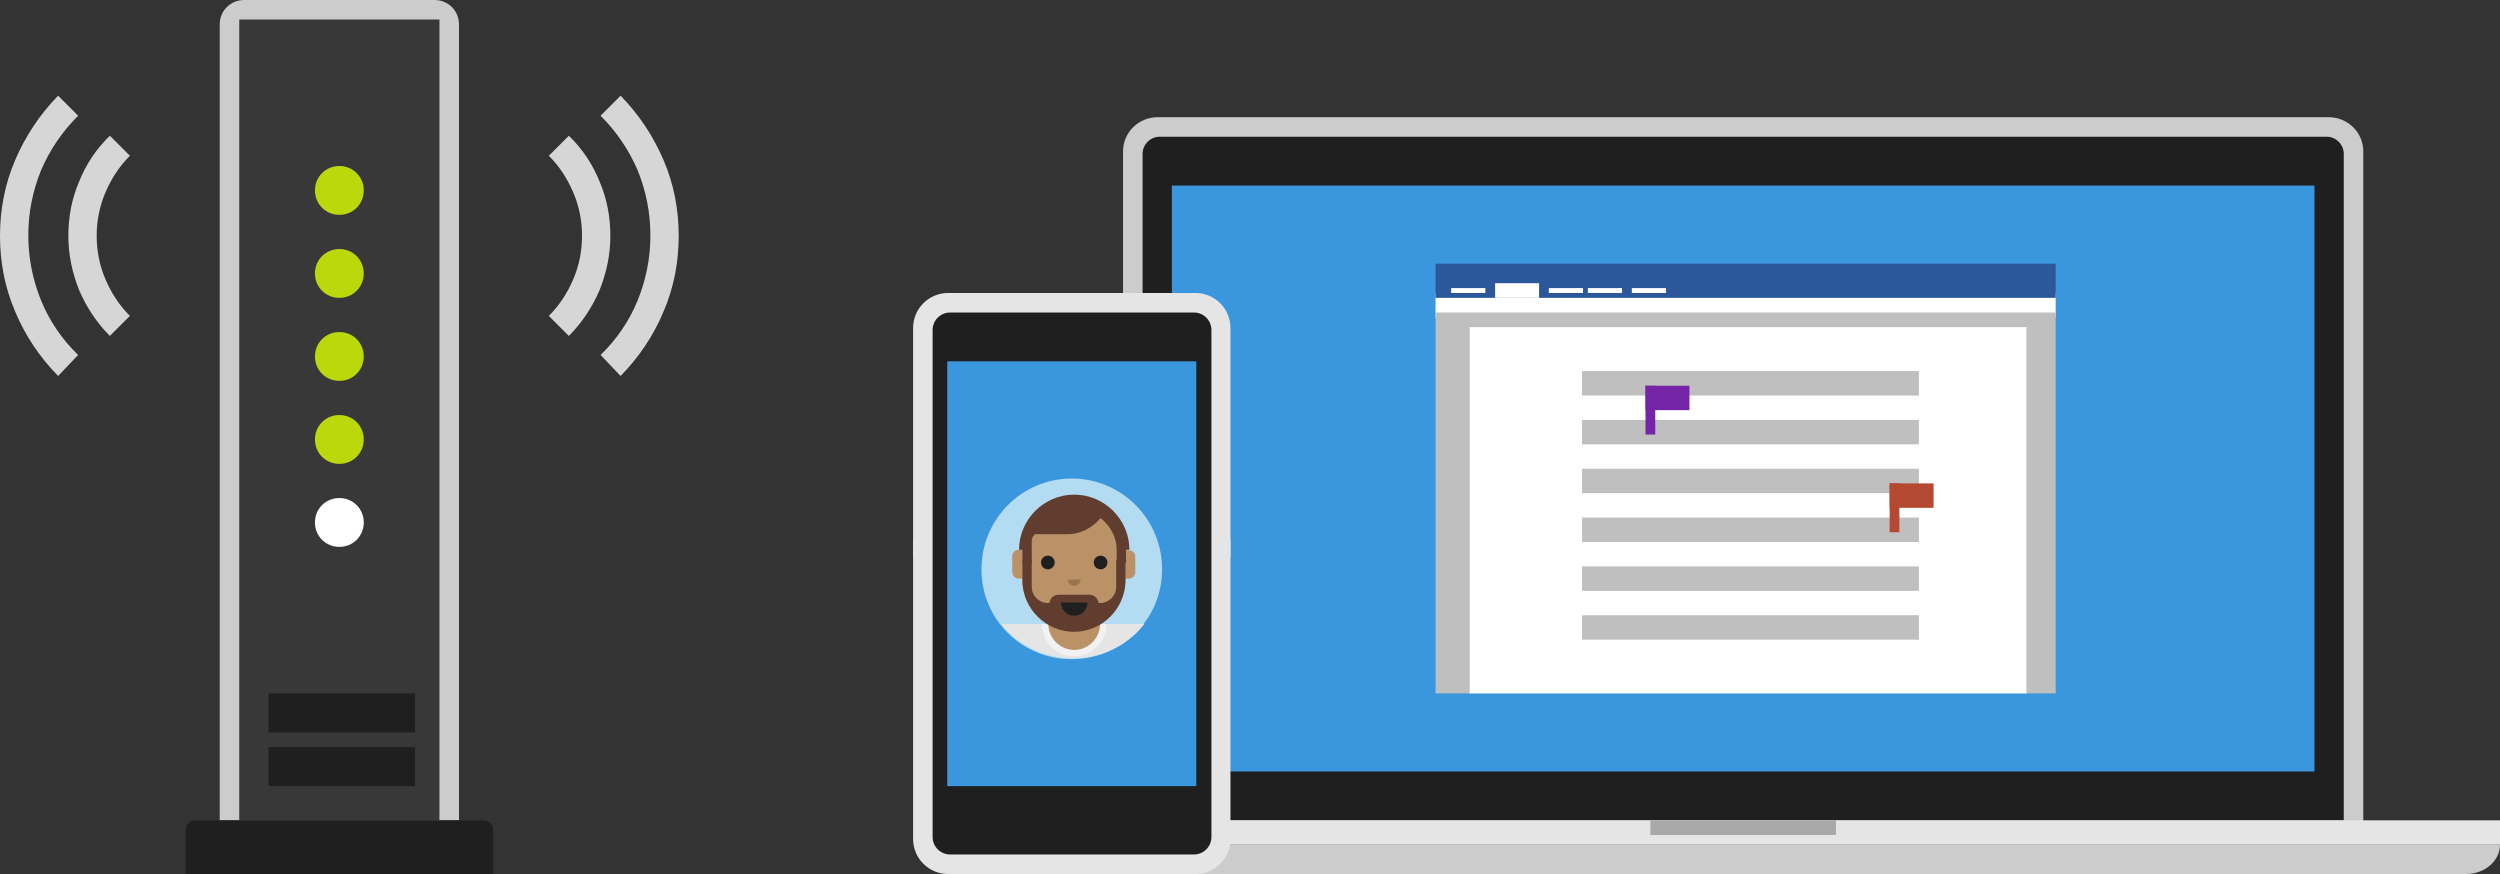
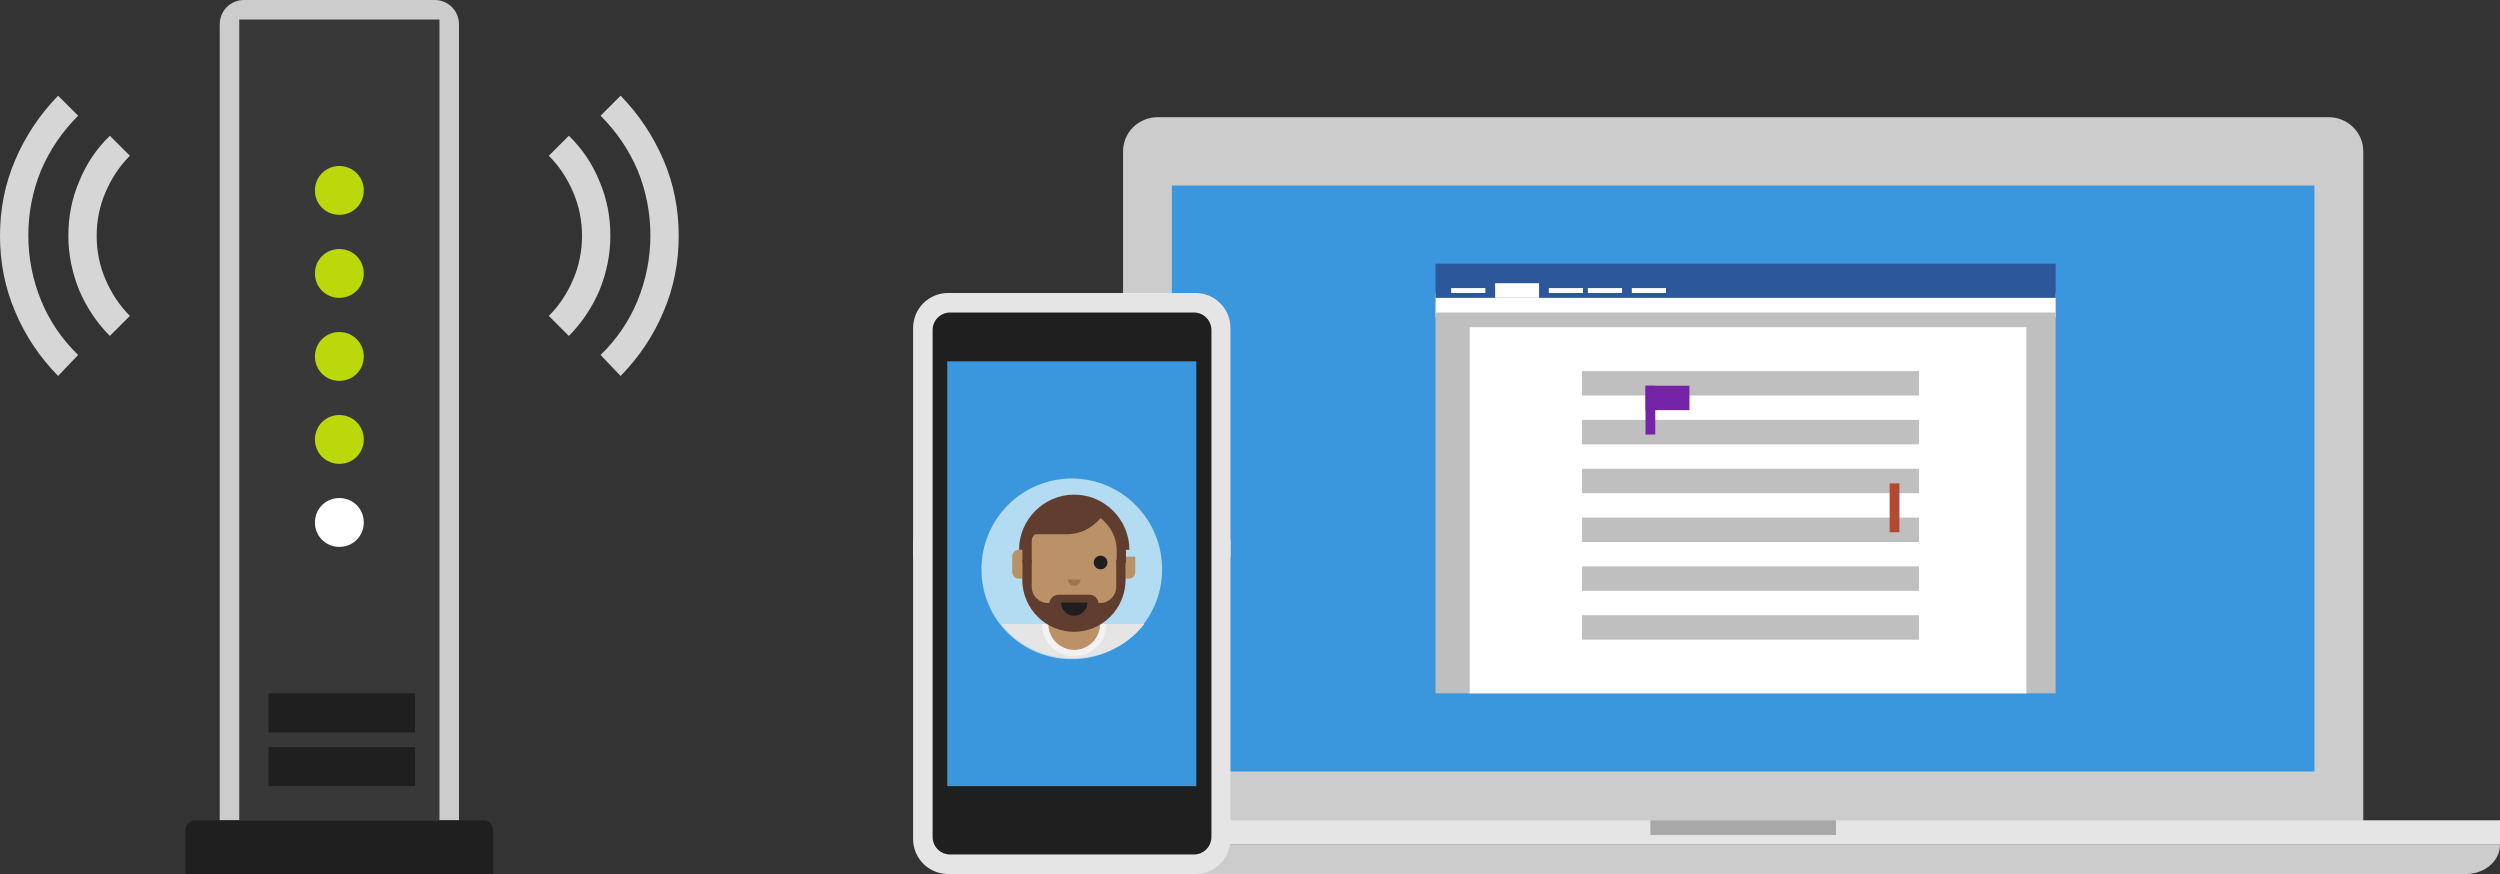
<svg xmlns="http://www.w3.org/2000/svg" xmlns:xlink="http://www.w3.org/1999/xlink" version="1.1" id="Layer_1" x="0px" y="0px" viewBox="0 0 512 179" style="enable-background:new 0 0 512 179;" xml:space="preserve">
  <rect x="0" y="0" width="512" height="179" fill="#333333" stroke="none" />
  <style type="text/css">
	.st0{fill:#CCCCCC;}
	.st1{fill:#1F1F1F;}
	.st2{fill:#3A96DD;}
	.st3{fill:#E5E5E5;}
	.st4{fill:#A8A8A8;}
	.st5{fill:#FFFFFF;}
	.st6{fill:#2C579B;}
	.st7{fill:#BFBFBF;}
	.st8{fill:#B54830;}
	.st9{fill:#7624A7;}
	.st10{opacity:0.8;fill:#FFFFFF;}
	.st11{fill:#383838;}
	.st12{fill:#BAD80A;}
	.st13{fill:#B3DBF2;}
	.st14{clip-path:url(#SVGID_2_);}
	.st15{fill:#BB9167;}
	.st16{clip-path:url(#SVGID_2_);fill:#E5E5E5;}
	.st17{clip-path:url(#SVGID_2_);fill:#F2F2F2;}
	.st18{clip-path:url(#SVGID_2_);fill:#BB9167;}
	.st19{clip-path:url(#SVGID_2_);fill:#613D30;}
	.st20{clip-path:url(#SVGID_2_);fill:#9B7451;}
	.st21{clip-path:url(#SVGID_2_);fill:#1F1F1F;}
</style>
  <g>
    <g>
      <path class="st0" d="M230,31c0-3.9,3.2-7,7.1-7h239.8c3.9,0,7.1,3.1,7.1,7v137.2H230V31z" />
-       <path class="st1" d="M234,31.5c0-1.9,1.6-3.5,3.5-3.5h239c1.9,0,3.5,1.6,3.5,3.5V168H234V31.5z" />
      <rect x="240" y="38" transform="matrix(-1 -4.462753e-11 4.462753e-11 -1 714 196)" class="st2" width="234" height="120" />
      <rect x="202" y="168" transform="matrix(-1 -4.561563e-11 4.561563e-11 -1 714 341)" class="st3" width="310" height="5" />
      <path class="st0" d="M202,173c0,3.3,3.2,6,7,6H505c3.9,0,7-2.7,7-6" />
      <rect x="338" y="168" transform="matrix(-1 -5.648472e-11 5.648472e-11 -1 714 339)" class="st4" width="38" height="3" />
    </g>
    <g>
      <rect id="Rectangle_70_8_" x="294" y="60" class="st5" width="127" height="5" />
      <rect id="Rectangle_70_7_" x="294" y="54" class="st6" width="127" height="7" />
      <g id="Repeat_Grid_4_4_" transform="translate(831.24 421.916)">
        <g transform="translate(-817.24 -356.916)">
          <rect id="Rectangle_25206-6_4_" x="283.2" y="-6" class="st5" width="7" height="1" />
        </g>
        <g transform="translate(-775.24 -356.916)">
          <rect id="Rectangle_25206-8_12_" x="261.2" y="-6" class="st5" width="7" height="1" />
        </g>
        <g transform="translate(-775.24 -356.916)">
          <rect id="Rectangle_25206-8_11_" x="269.2" y="-6" class="st5" width="7" height="1" />
        </g>
        <g transform="translate(-775.24 -356.916)">
          <rect id="Rectangle_25206-8_10_" x="278.2" y="-6" class="st5" width="7" height="1" />
        </g>
      </g>
      <rect id="Rectangle_71_4_" x="294" y="64" class="st7" width="127" height="78" />
      <rect id="Rectangle_110_4_" x="306.2" y="58" class="st5" width="9" height="3" />
      <rect id="Rectangle_73_4_" x="301" y="67" class="st5" width="114" height="75" />
      <g>
        <g id="Repeat_Grid_6_4_" transform="translate(899 457)">
          <g transform="translate(-875 -392)">
            <rect id="Rectangle_38594-7_4_" x="300" y="11" class="st7" width="69" height="5" />
          </g>
          <g transform="translate(-875 -371)">
            <rect id="Rectangle_38594-8_4_" x="300" y="0" class="st7" width="69" height="5" />
          </g>
          <g transform="translate(-875 -350)">
            <rect id="Rectangle_38594-9_4_" x="300" y="-11" class="st7" width="69" height="5" />
          </g>
          <g transform="translate(-875 -329)">
            <rect id="Rectangle_38594-10_4_" x="300" y="-22" class="st7" width="69" height="5" />
          </g>
          <g transform="translate(-875 -308)">
            <rect id="Rectangle_38594-11_4_" x="300" y="-33" class="st7" width="69" height="5" />
          </g>
          <g transform="translate(-875 -287)">
            <rect id="Rectangle_38594-12_4_" x="300" y="-44" class="st7" width="69" height="5" />
          </g>
        </g>
        <g id="Rectangle_121_4_" transform="translate(1041 507)">
          <rect x="-654" y="-408" class="st8" width="2" height="10" />
-           <rect id="Rectangle_118_4_" x="-654" y="-408" class="st8" width="9" height="5" />
        </g>
        <g id="Rectangle_123_4_" transform="translate(932 466)">
          <rect x="-595" y="-387" class="st9" width="2" height="10" />
          <rect id="Rectangle_120_4_" x="-595" y="-387" class="st9" width="9" height="5" />
        </g>
      </g>
    </g>
    <g>
      <g>
        <path class="st10" d="M22.5,68.8c-2.7-2.7-4.8-5.9-6.3-9.4c-1.4-3.5-2.2-7.2-2.2-11.1c0-3.9,0.7-7.6,2.2-11.1     c1.4-3.5,3.5-6.7,6.3-9.4l4.1,4.1c-2.2,2.2-3.8,4.7-5,7.5c-1.2,2.8-1.8,5.8-1.8,8.9c0,3.1,0.6,6.1,1.8,8.9c1.2,2.8,2.8,5.3,5,7.5     L22.5,68.8z" />
        <path class="st10" d="M11.9,77c-3.8-3.9-6.7-8.2-8.8-13.2C1,58.9,0,53.7,0,48.3s1-10.6,3.1-15.5c2.1-4.9,5-9.3,8.8-13.2l4.1,4.1     c-3.3,3.3-5.8,7-7.6,11.2c-1.7,4.2-2.6,8.6-2.6,13.3c0,4.7,0.9,9.1,2.6,13.3c1.7,4.2,4.3,8,7.6,11.2L11.9,77z" />
      </g>
      <g>
        <path class="st10" d="M116.5,68.8c2.7-2.7,4.8-5.9,6.3-9.4c1.4-3.5,2.2-7.2,2.2-11.1c0-3.9-0.7-7.6-2.2-11.1     c-1.4-3.5-3.5-6.7-6.3-9.4l-4.1,4.1c2.2,2.2,3.8,4.7,5,7.5c1.2,2.8,1.8,5.8,1.8,8.9c0,3.1-0.6,6.1-1.8,8.9     c-1.2,2.8-2.8,5.3-5,7.5L116.5,68.8z" />
        <path class="st10" d="M127.1,77c3.8-3.9,6.7-8.2,8.8-13.2c2.1-4.9,3.1-10.1,3.1-15.5s-1-10.6-3.1-15.5c-2.1-4.9-5-9.3-8.8-13.2     l-4.1,4.1c3.3,3.3,5.8,7,7.6,11.2c1.7,4.2,2.6,8.6,2.6,13.3c0,4.7-0.9,9.1-2.6,13.3c-1.7,4.2-4.3,8-7.6,11.2L127.1,77z" />
      </g>
      <path class="st0" d="M45,5v163h49V5c0-2.8-2.2-5-5-5H50C47.2,0,45,2.2,45,5z" />
      <rect x="49" y="4" class="st11" width="41" height="164" />
      <rect x="55" y="153" class="st1" width="30" height="8" />
      <rect x="55" y="142" class="st1" width="30" height="8" />
      <g>
        <path class="st12" d="M69.5,95c-2.8,0-5-2.2-5-5s2.2-5,5-5c2.8,0,5,2.2,5,5S72.3,95,69.5,95" />
        <path class="st5" d="M69.5,112c-2.8,0-5-2.2-5-5s2.2-5,5-5c2.8,0,5,2.2,5,5S72.3,112,69.5,112" />
        <path class="st12" d="M69.5,61c-2.8,0-5-2.2-5-5c0-2.8,2.2-5,5-5c2.8,0,5,2.2,5,5C74.5,58.8,72.3,61,69.5,61" />
        <path class="st12" d="M69.5,78c-2.8,0-5-2.2-5-5s2.2-5,5-5c2.8,0,5,2.2,5,5S72.3,78,69.5,78" />
        <path class="st12" d="M69.5,44c-2.8,0-5-2.2-5-5c0-2.8,2.2-5,5-5c2.8,0,5,2.2,5,5C74.5,41.8,72.3,44,69.5,44" />
      </g>
      <path class="st1" d="M101,179H38v-9c0-1.1,0.9-2,2-2h59c1.1,0,2,0.9,2,2V179z" />
    </g>
    <g>
      <path class="st3" d="M187,67.2c0-4,3.2-7.2,7.2-7.2h50.6c4,0,7.2,3.2,7.2,7.2v46.9h-65V67.2z" />
      <path class="st3" d="M252,171.8c0,4-3.2,7.2-7.2,7.2h-50.6c-4,0-7.2-3.2-7.2-7.2v-61.3h65V171.8z" />
      <path class="st1" d="M194.6,64h49.9c2,0,3.6,1.6,3.6,3.6v50.1v53.7c0,2-1.6,3.6-3.6,3.6h-49.9c-2,0-3.6-1.6-3.6-3.6v-53.7V67.6    C191,65.6,192.6,64,194.6,64z" />
      <rect x="194" y="74" transform="matrix(-1 -4.483270e-11 4.483270e-11 -1 439 235)" class="st2" width="51" height="87" />
      <path class="st13" d="M238,116.6c0,10.3-8.3,18.4-18.5,18.4s-18.5-8.1-18.5-18.4S209.3,98,219.5,98S238,106.3,238,116.6z" />
      <g>
        <defs>
          <path id="SVGID_1_" d="M238.1,116.7c0,10.2-8.2,18.1-18.4,18.1c-10.2,0-18.4-8-18.4-18.1s8.2-18.4,18.4-18.4      C229.9,98.3,238.1,106.5,238.1,116.7z" />
        </defs>
        <clipPath id="SVGID_2_">
          <use xlink:href="#SVGID_1_" style="overflow:visible;" />
        </clipPath>
        <g class="st14">
          <path class="st15" d="M196.8,149.9c-0.6,2.5,0.9,5,3.4,5.6c0.4,0.1,0.8,0.1,1.1,0.1c2.1,0,4-1.4,4.5-3.5l3.2-12.8l-9-2.3      L196.8,149.9z" />
          <path class="st3" d="M207.1,127.9c-2.5-0.6-5,0.9-5.6,3.4l-1.4,5.8l9,2.3l1.4-5.8C211.1,131.1,209.6,128.5,207.1,127.9z" />
        </g>
        <g class="st14">
          <path class="st15" d="M243.1,149.9l-3.2-12.8l-9,2.3l3.2,12.8c0.5,2.1,2.4,3.5,4.5,3.5c0.4,0,0.8,0,1.1-0.1      C242.2,154.9,243.7,152.4,243.1,149.9z" />
          <path class="st3" d="M238.4,131.3c-0.6-2.5-3.1-4-5.6-3.4c-2.5,0.6-4,3.1-3.4,5.6l1.4,5.8l9-2.3L238.4,131.3z" />
        </g>
        <rect x="205.1" y="127.8" class="st16" width="29.2" height="13.2" />
        <path class="st17" d="M226.6,127.8c0,3.7-3,6.6-6.6,6.6c-3.7,0-6.6-3-6.6-6.6" />
        <path class="st18" d="M225.3,127.8c0,2.9-2.4,5.3-5.3,5.3c-2.9,0-5.3-2.4-5.3-5.3" />
-         <path class="st18" d="M230.5,112.6c0-5.8-4.7-10.6-10.6-10.6c-5.8,0-10.6,4.7-10.6,10.6h-0.7c-0.7,0-1.3,0.6-1.3,1.3v3.3     c0,0.7,0.6,1.3,1.3,1.3h0.7c0,5.8,4.7,10.6,10.6,10.6c5.8,0,10.6-4.7,10.6-10.6h0.7c0.7,0,1.3-0.6,1.3-1.3V114     c0-0.7-0.6-1.3-1.3-1.3H230.5z" />
+         <path class="st18" d="M230.5,112.6c0-5.8-4.7-10.6-10.6-10.6c-5.8,0-10.6,4.7-10.6,10.6h-0.7c-0.7,0-1.3,0.6-1.3,1.3v3.3     c0,0.7,0.6,1.3,1.3,1.3h0.7c0,5.8,4.7,10.6,10.6,10.6c5.8,0,10.6-4.7,10.6-10.6h0.7c0.7,0,1.3-0.6,1.3-1.3V114     H230.5z" />
        <path class="st19" d="M214.9,123.7c0-1,0.8-1.9,1.9-1.9h6.3c1,0,1.9,0.8,1.9,1.9H214.9z" />
        <path class="st20" d="M221.3,118.7c0,0.7-0.6,1.3-1.3,1.3s-1.3-0.6-1.3-1.3" />
        <path class="st19" d="M209.4,112.6v2.7h1.9v-4.6c0-0.5,0.3-1,0.7-1.3h6.7c2.6,0,5-1.3,6.7-3.3c2.1,1.7,3.3,4,3.3,6.6v2.6h1.9     v-2.7h0.7c0-6.2-5.1-11.3-11.3-11.3c-6.2,0-11.3,5.1-11.3,11.3" />
        <path class="st19" d="M219.9,129.4c5.9,0,10.6-4.8,10.6-10.6v-4.2h-1.9v5.6c0,1.8-1.5,3.3-3.3,3.3h-10.7c-1.8,0-3.3-1.5-3.3-3.3     v-5.6h-1.9v4.2c0,5.9,4.8,10.6,10.6,10.6" />
        <path class="st21" d="M217.3,123.4c0,1.5,1.2,2.7,2.7,2.7s2.7-1.2,2.7-2.7" />
        <circle class="st21" cx="225.4" cy="115.2" r="1.4" />
-         <circle class="st21" cx="214.6" cy="115.2" r="1.4" />
      </g>
    </g>
  </g>
</svg>